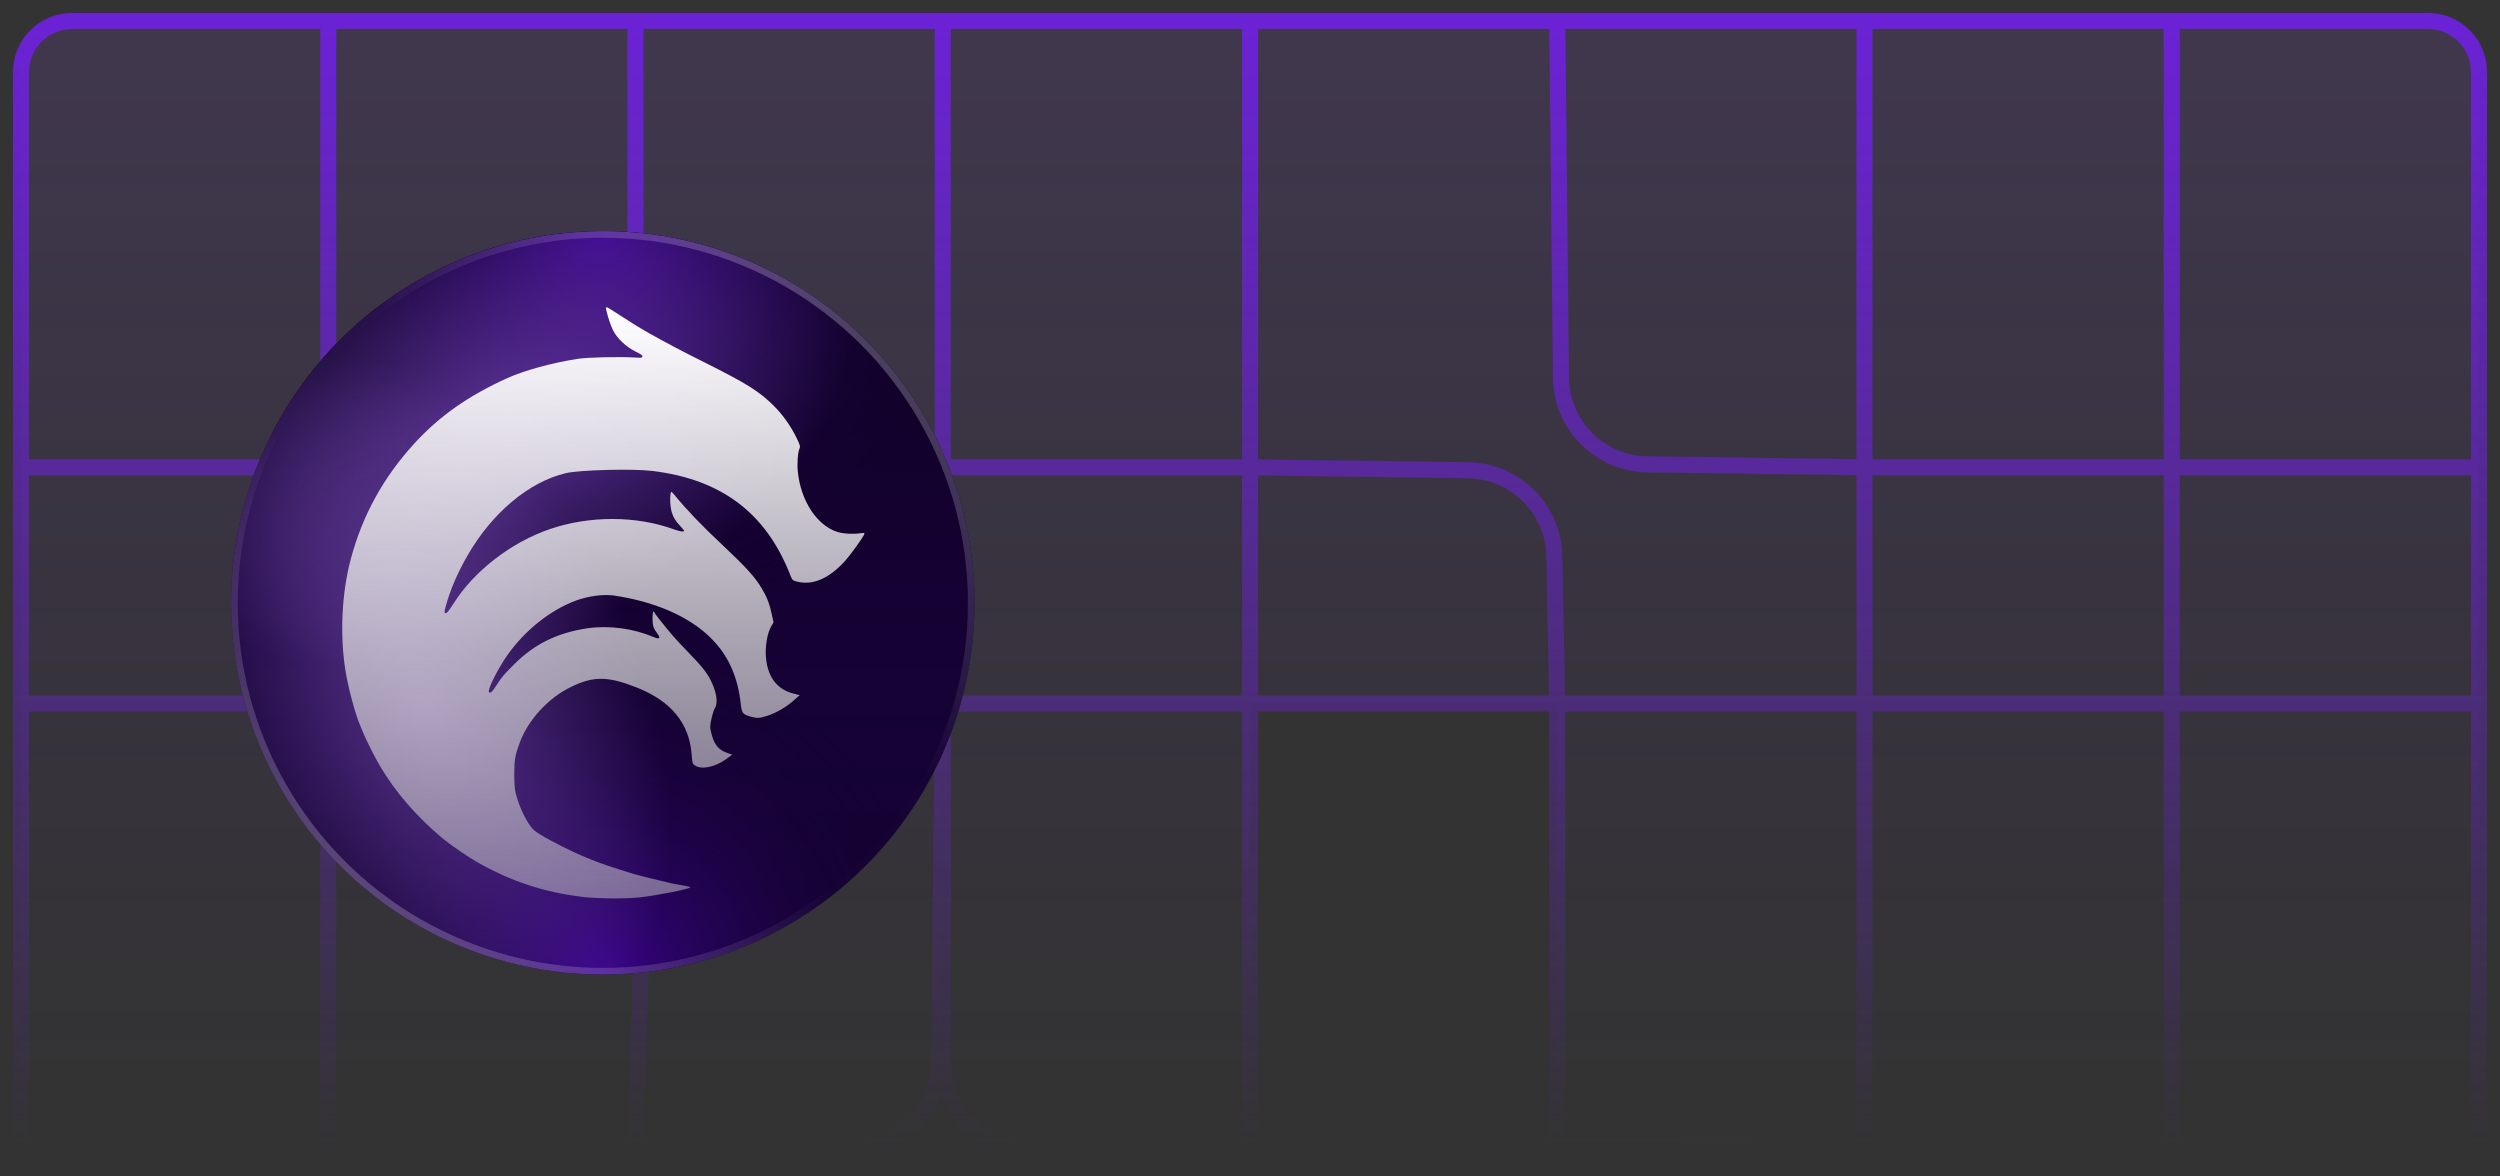
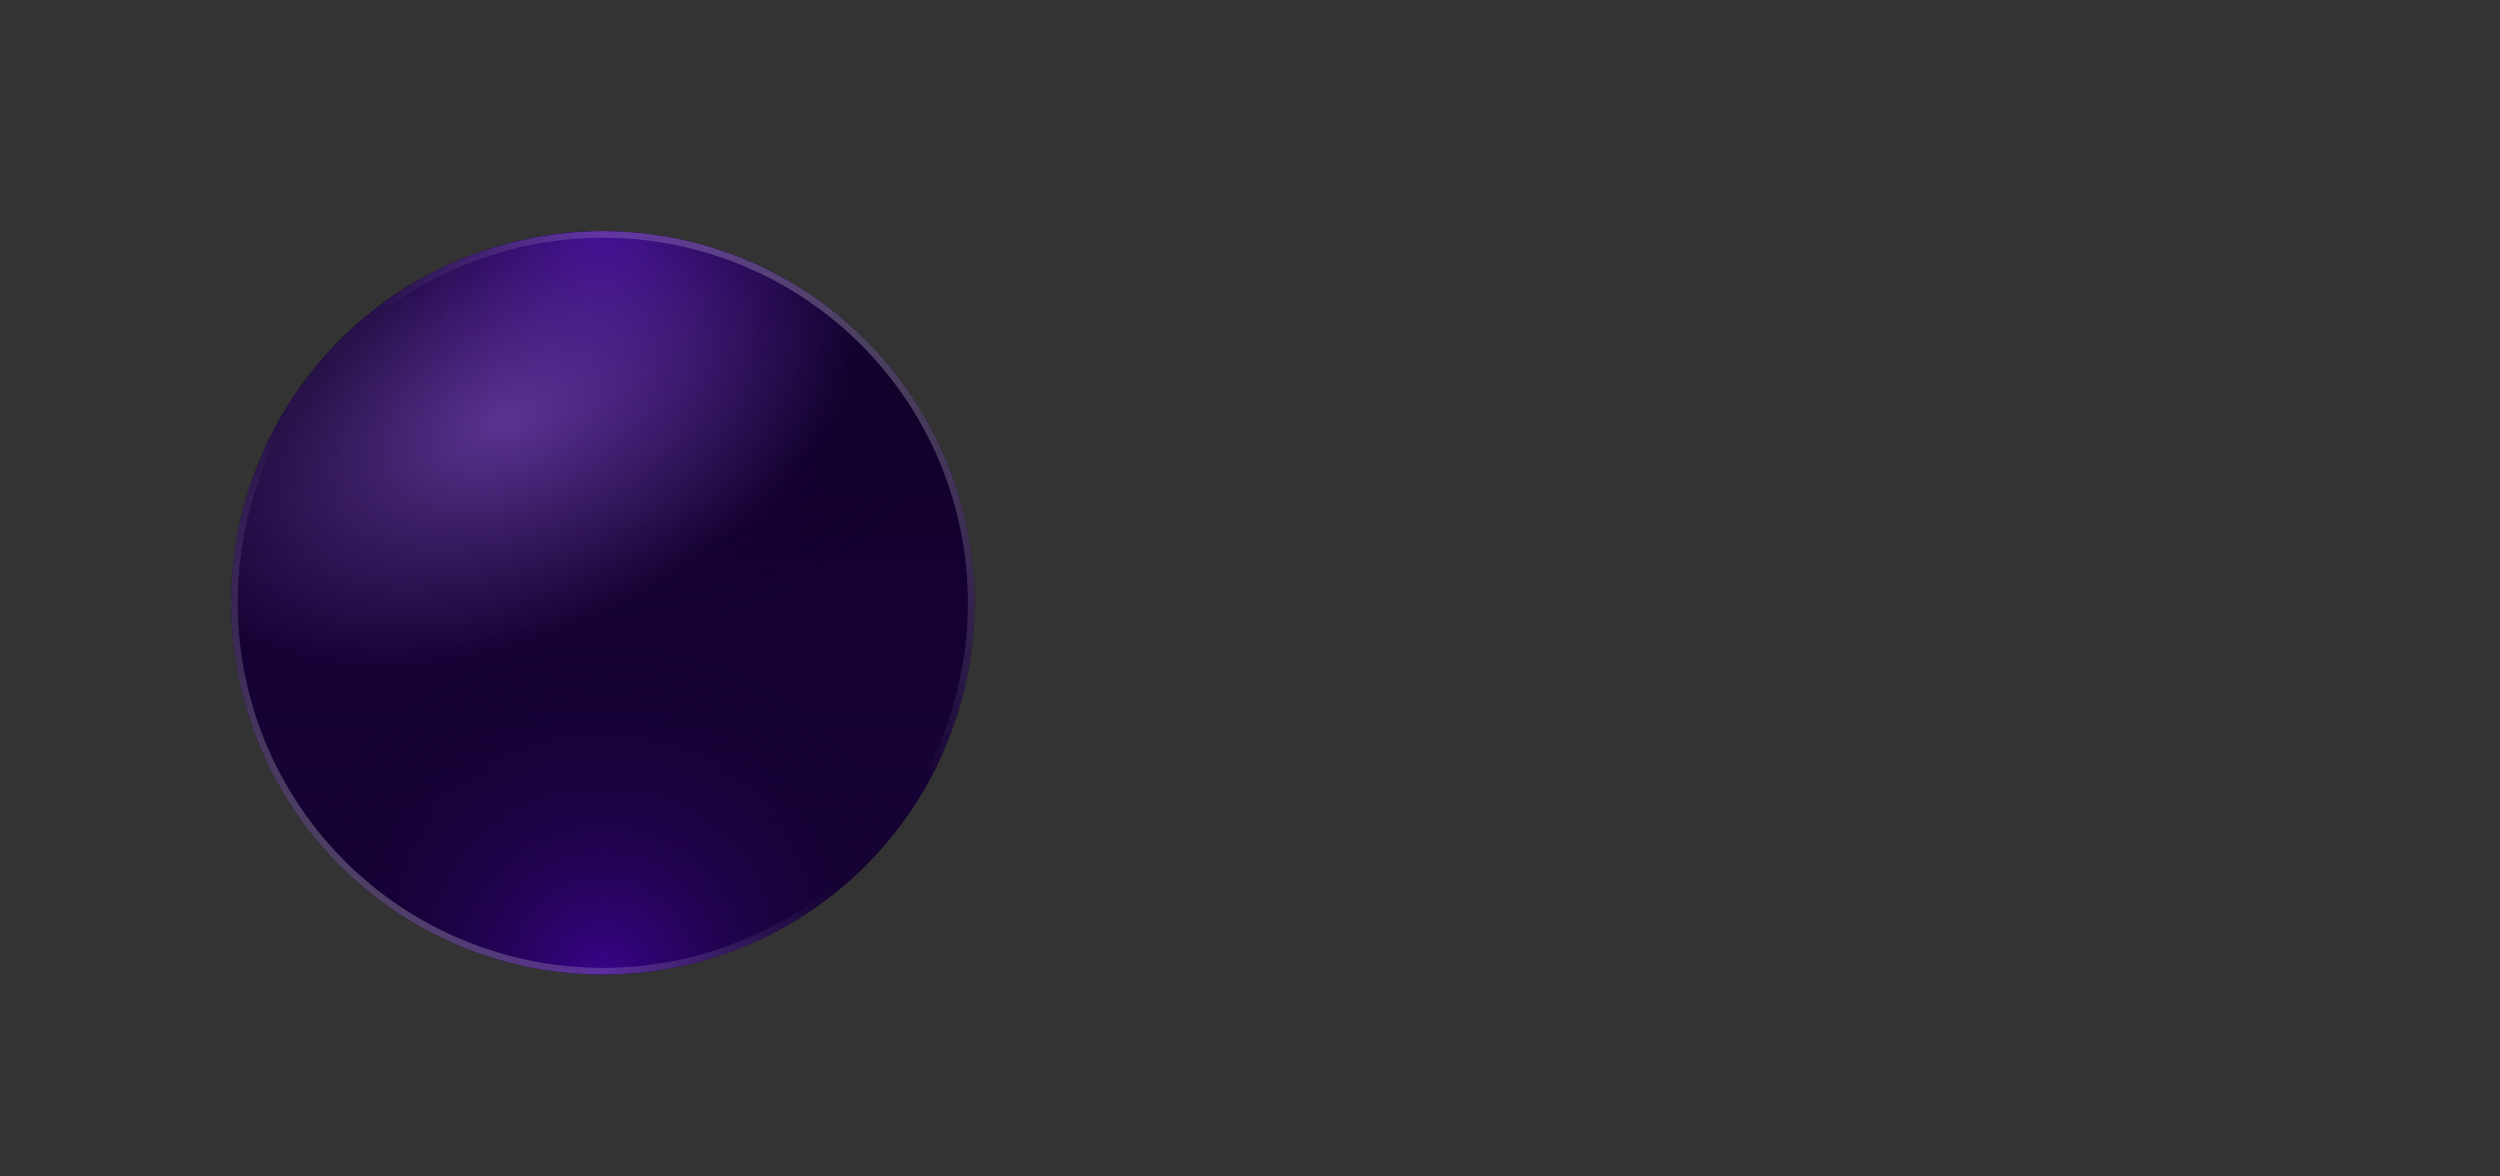
<svg xmlns="http://www.w3.org/2000/svg" width="119" height="56" viewBox="0 0 119 56" fill="none">
  <rect x="0" y="0" width="119" height="56" fill="#333333" stroke="none" />
-   <path d="M15.625 54.728H1L1 33.485L1 22.243L1 3.427C1 2.087 2.087 1 3.427 1H15.625H30.25H44.875L59.5 1H74.125H88.75H103.375H115.574C116.914 1 118 2.087 118 3.427V22.243V33.485V54.728H103.375H88.75L74.125 54.533V33.485H59.5V54.728L49.047 54.728C46.743 54.728 44.875 52.86 44.875 50.557V33.485L44.699 50.599C44.676 52.886 42.815 54.728 40.528 54.728H30.25H15.625Z" fill="url(#paint0_linear_902_1904)" />
-   <path d="M15.625 54.728H1L1 33.485M15.625 54.728H30.25M15.625 54.728L15.625 33.485M30.25 54.728L30.738 37.921C30.802 35.727 32.555 33.957 34.749 33.873L44.875 33.485M30.25 54.728H40.528C42.815 54.728 44.676 52.886 44.699 50.599L44.875 33.485M88.75 54.728H103.375M88.75 54.728V33.485M88.75 54.728L74.125 54.533V33.485M103.375 54.728H118V33.485M103.375 54.728V33.485M1 33.485H15.625M1 33.485L1 22.243M15.625 33.485V22.243M15.625 33.485H26.078C28.382 33.485 30.25 31.617 30.25 29.313L30.25 22.243M44.875 33.485H59.5M44.875 33.485V22.243M44.875 33.485V50.557C44.875 52.86 46.743 54.728 49.047 54.728L59.5 54.728V33.485M59.5 33.485H74.125M59.5 33.485V22.243M74.125 33.485L88.75 33.485M74.125 33.485L73.987 26.472C73.942 24.222 72.122 22.413 69.873 22.383L59.5 22.243M88.75 33.485H103.375M88.75 33.485V22.243M103.375 33.485H118M103.375 33.485V22.243M118 33.485V22.243M1 22.243H15.625M1 22.243L1 3.427C1 2.087 2.087 1 3.427 1H15.625M15.625 22.243H30.25M15.625 22.243L15.625 1M30.25 22.243H44.875M30.25 22.243V1M44.875 22.243L59.5 22.243M44.875 22.243V1M59.5 22.243V1M88.75 22.243H103.375M88.75 22.243V1M88.75 22.243L78.416 22.103C76.151 22.072 74.325 20.24 74.302 17.975L74.125 1M103.375 22.243H118M103.375 22.243V1M118 22.243V3.427C118 2.087 116.914 1 115.574 1H103.375M15.625 1H30.25M30.25 1H44.875M44.875 1L59.5 1M59.5 1H74.125M74.125 1H88.75M88.75 1H103.375" stroke="url(#paint1_linear_902_1904)" stroke-width="0.764" />
  <circle cx="28.694" cy="28.694" r="17.694" fill="#0F0124" />
  <circle cx="28.694" cy="28.694" r="17.694" fill="url(#paint2_linear_902_1904)" />
  <circle cx="28.694" cy="28.694" r="17.694" fill="url(#paint3_radial_902_1904)" />
  <circle cx="28.694" cy="28.694" r="17.694" fill="url(#paint4_radial_902_1904)" />
  <circle cx="28.694" cy="28.694" r="17.536" stroke="url(#paint5_linear_902_1904)" stroke-opacity="0.25" stroke-width="0.316" />
  <circle opacity="0.5" cx="28.694" cy="28.694" r="17.694" fill="url(#paint6_radial_902_1904)" />
-   <circle opacity="0.5" cx="28.694" cy="28.694" r="17.694" transform="rotate(-90 28.694 28.694)" fill="url(#paint7_radial_902_1904)" />
-   <path d="M28.854 14.739C28.935 15.099 29.064 15.489 29.184 15.729C29.369 16.102 29.815 16.523 30.257 16.737C30.498 16.853 30.588 16.917 30.579 16.968C30.566 17.029 30.519 17.037 30.266 17.02C29.489 16.973 27.939 17.007 27.476 17.084C26.218 17.286 24.96 17.633 24.148 17.998C22.277 18.847 20.92 19.803 19.718 21.115C18.237 22.736 17.246 24.545 16.692 26.629C16.262 28.254 16.172 30.244 16.447 31.946C16.576 32.735 16.902 33.961 17.13 34.497C17.16 34.566 17.228 34.733 17.28 34.862C17.409 35.183 17.842 36.045 18.061 36.418C18.791 37.67 19.817 38.862 21.07 39.908C21.418 40.2 22.29 40.8 22.71 41.036C24.35 41.962 25.909 42.477 27.755 42.695C28.463 42.777 29.789 42.79 30.459 42.713C31.296 42.623 32.863 42.309 32.863 42.232C32.863 42.219 32.721 42.185 32.554 42.155C32.382 42.129 32.155 42.087 32.047 42.065C31.567 41.958 30.373 41.666 30.18 41.606C29.3 41.34 28.476 41.062 28.162 40.925C28.094 40.895 27.956 40.839 27.862 40.8C27.278 40.569 26.23 40.041 25.715 39.724C25.415 39.54 25.342 39.471 25.149 39.175C24.917 38.824 24.681 38.275 24.552 37.777C24.5 37.576 24.479 37.319 24.479 36.855C24.479 36.169 24.518 35.946 24.737 35.355C25.144 34.257 26.098 33.224 27.175 32.7C28.253 32.173 28.935 32.182 30.309 32.726C31.957 33.378 32.816 34.433 32.927 35.942C32.958 36.354 32.962 36.362 33.099 36.448C33.425 36.65 34.082 36.499 34.614 36.101L34.855 35.921L34.636 35.848C34.245 35.719 34.026 35.483 33.893 35.029C33.846 34.874 33.807 34.686 33.807 34.613C33.807 34.386 33.936 33.862 34.031 33.704C34.172 33.464 34.125 33.035 33.893 32.516C33.691 32.066 33.46 31.766 32.739 31.024C32.116 30.381 31.949 30.188 31.386 29.48C31.253 29.313 31.146 29.167 31.146 29.146C31.146 29.129 31.129 29.116 31.103 29.116C31.077 29.116 31.06 29.253 31.06 29.438C31.06 29.78 31.103 29.913 31.305 30.179C31.459 30.385 31.386 30.441 31.116 30.325C30.146 29.913 28.995 29.759 27.969 29.905C26.548 30.115 25.458 30.642 24.492 31.603C23.977 32.113 23.882 32.225 23.603 32.662C23.414 32.953 23.329 33.026 23.273 32.936C23.2 32.825 23.698 31.83 24.14 31.2C24.977 30.008 26.188 29.043 27.411 28.588C27.999 28.37 28.733 28.276 29.223 28.348C31.146 28.631 32.747 29.322 33.773 30.308C34.645 31.148 35.112 32.16 35.263 33.528C35.31 33.944 35.353 34 35.726 34.111C36.027 34.197 36.147 34.193 36.52 34.073C36.98 33.922 37.444 33.648 37.838 33.292L38.066 33.091L37.753 33.009C37.001 32.812 36.568 32.259 36.465 31.367C36.405 30.805 36.516 30.119 36.731 29.776L36.821 29.63L36.735 29.227C36.628 28.726 36.495 28.391 36.224 27.95C35.928 27.461 35.495 26.981 34.426 25.977C33.455 25.073 32.674 24.258 32.133 23.593C32.052 23.495 31.974 23.413 31.957 23.413C31.901 23.413 31.88 23.838 31.923 24.125C31.974 24.489 32.099 24.742 32.361 25.017C32.472 25.137 32.562 25.248 32.562 25.265C32.562 25.33 32.361 25.3 32.065 25.192C30.287 24.545 28.064 24.541 26.188 25.18C24.337 25.81 22.569 27.174 21.594 28.721C21.349 29.103 21.251 29.219 21.195 29.184C21.135 29.15 21.152 29.069 21.298 28.584C21.508 27.898 21.839 27.161 22.26 26.432C23.432 24.399 25.187 22.933 26.939 22.521C27.591 22.367 30.124 22.302 31.06 22.418C34.348 22.817 36.478 24.429 37.628 27.401C37.714 27.624 37.735 27.641 38.014 27.701C38.714 27.851 39.448 27.529 40.161 26.77C40.483 26.423 41.148 25.501 41.148 25.394C41.148 25.364 41.097 25.36 40.989 25.377C40.68 25.433 40.148 25.411 39.878 25.326C38.895 25.025 38.117 23.85 37.976 22.448C37.937 22.054 37.976 21.526 38.057 21.351C38.1 21.252 38.087 21.201 37.933 20.875C37.662 20.309 37.263 19.743 36.834 19.318C36.139 18.628 35.572 18.272 33.546 17.256C32.313 16.638 31.781 16.355 30.867 15.845C30.472 15.622 29.884 15.258 29.403 14.94C29.141 14.764 28.905 14.623 28.875 14.623C28.845 14.623 28.836 14.662 28.854 14.739Z" fill="url(#paint8_linear_902_1904)" />
  <defs>
    <linearGradient id="paint0_linear_902_1904" x1="66.813" y1="86.312" x2="66.813" y2="1" gradientUnits="userSpaceOnUse">
      <stop offset="0.391" stop-color="#6B22D5" stop-opacity="0" />
      <stop offset="1" stop-color="#8C4FE3" stop-opacity="0.15" />
    </linearGradient>
    <linearGradient id="paint1_linear_902_1904" x1="66.813" y1="54.728" x2="66.813" y2="1" gradientUnits="userSpaceOnUse">
      <stop stop-color="#6B22D5" stop-opacity="0" />
      <stop offset="1" stop-color="#6B22D5" />
    </linearGradient>
    <linearGradient id="paint2_linear_902_1904" x1="28.694" y1="11" x2="28.694" y2="46.387" gradientUnits="userSpaceOnUse">
      <stop stop-color="#0A0119" />
      <stop offset="1" stop-color="#290363" stop-opacity="0.15" />
    </linearGradient>
    <radialGradient id="paint3_radial_902_1904" cx="0" cy="0" r="1" gradientUnits="userSpaceOnUse" gradientTransform="translate(28.694 11) rotate(90) scale(19.517)">
      <stop stop-color="#39048A" />
      <stop offset="1" stop-color="#0F0124" stop-opacity="0" />
    </radialGradient>
    <radialGradient id="paint4_radial_902_1904" cx="0" cy="0" r="1" gradientUnits="userSpaceOnUse" gradientTransform="translate(28.694 46.387) rotate(-90) scale(15.87)">
      <stop stop-color="#39048A" />
      <stop offset="1" stop-color="#0F0124" stop-opacity="0" />
    </radialGradient>
    <linearGradient id="paint5_linear_902_1904" x1="39.122" y1="14.012" x2="15.95" y2="41.531" gradientUnits="userSpaceOnUse">
      <stop stop-color="white" />
      <stop offset="0.4" stop-color="white" stop-opacity="0.02" />
      <stop offset="0.6" stop-color="white" stop-opacity="0.02" />
      <stop offset="1" stop-color="white" />
    </linearGradient>
    <radialGradient id="paint6_radial_902_1904" cx="0" cy="0" r="1" gradientUnits="userSpaceOnUse" gradientTransform="translate(23.979 20.134) rotate(66.501) scale(10.362 17.456)">
      <stop stop-color="#9A65E6" />
      <stop offset="1" stop-color="#9A65E6" stop-opacity="0" />
    </radialGradient>
    <radialGradient id="paint7_radial_902_1904" cx="0" cy="0" r="1" gradientUnits="userSpaceOnUse" gradientTransform="translate(23.979 20.134) rotate(66.501) scale(10.362 17.456)">
      <stop stop-color="#9A65E6" />
      <stop offset="1" stop-color="#9A65E6" stop-opacity="0" />
    </radialGradient>
    <linearGradient id="paint8_linear_902_1904" x1="28.719" y1="14.623" x2="28.719" y2="42.764" gradientUnits="userSpaceOnUse">
      <stop stop-color="white" />
      <stop offset="1" stop-color="#CCCCCC" stop-opacity="0.5" />
    </linearGradient>
  </defs>
</svg>